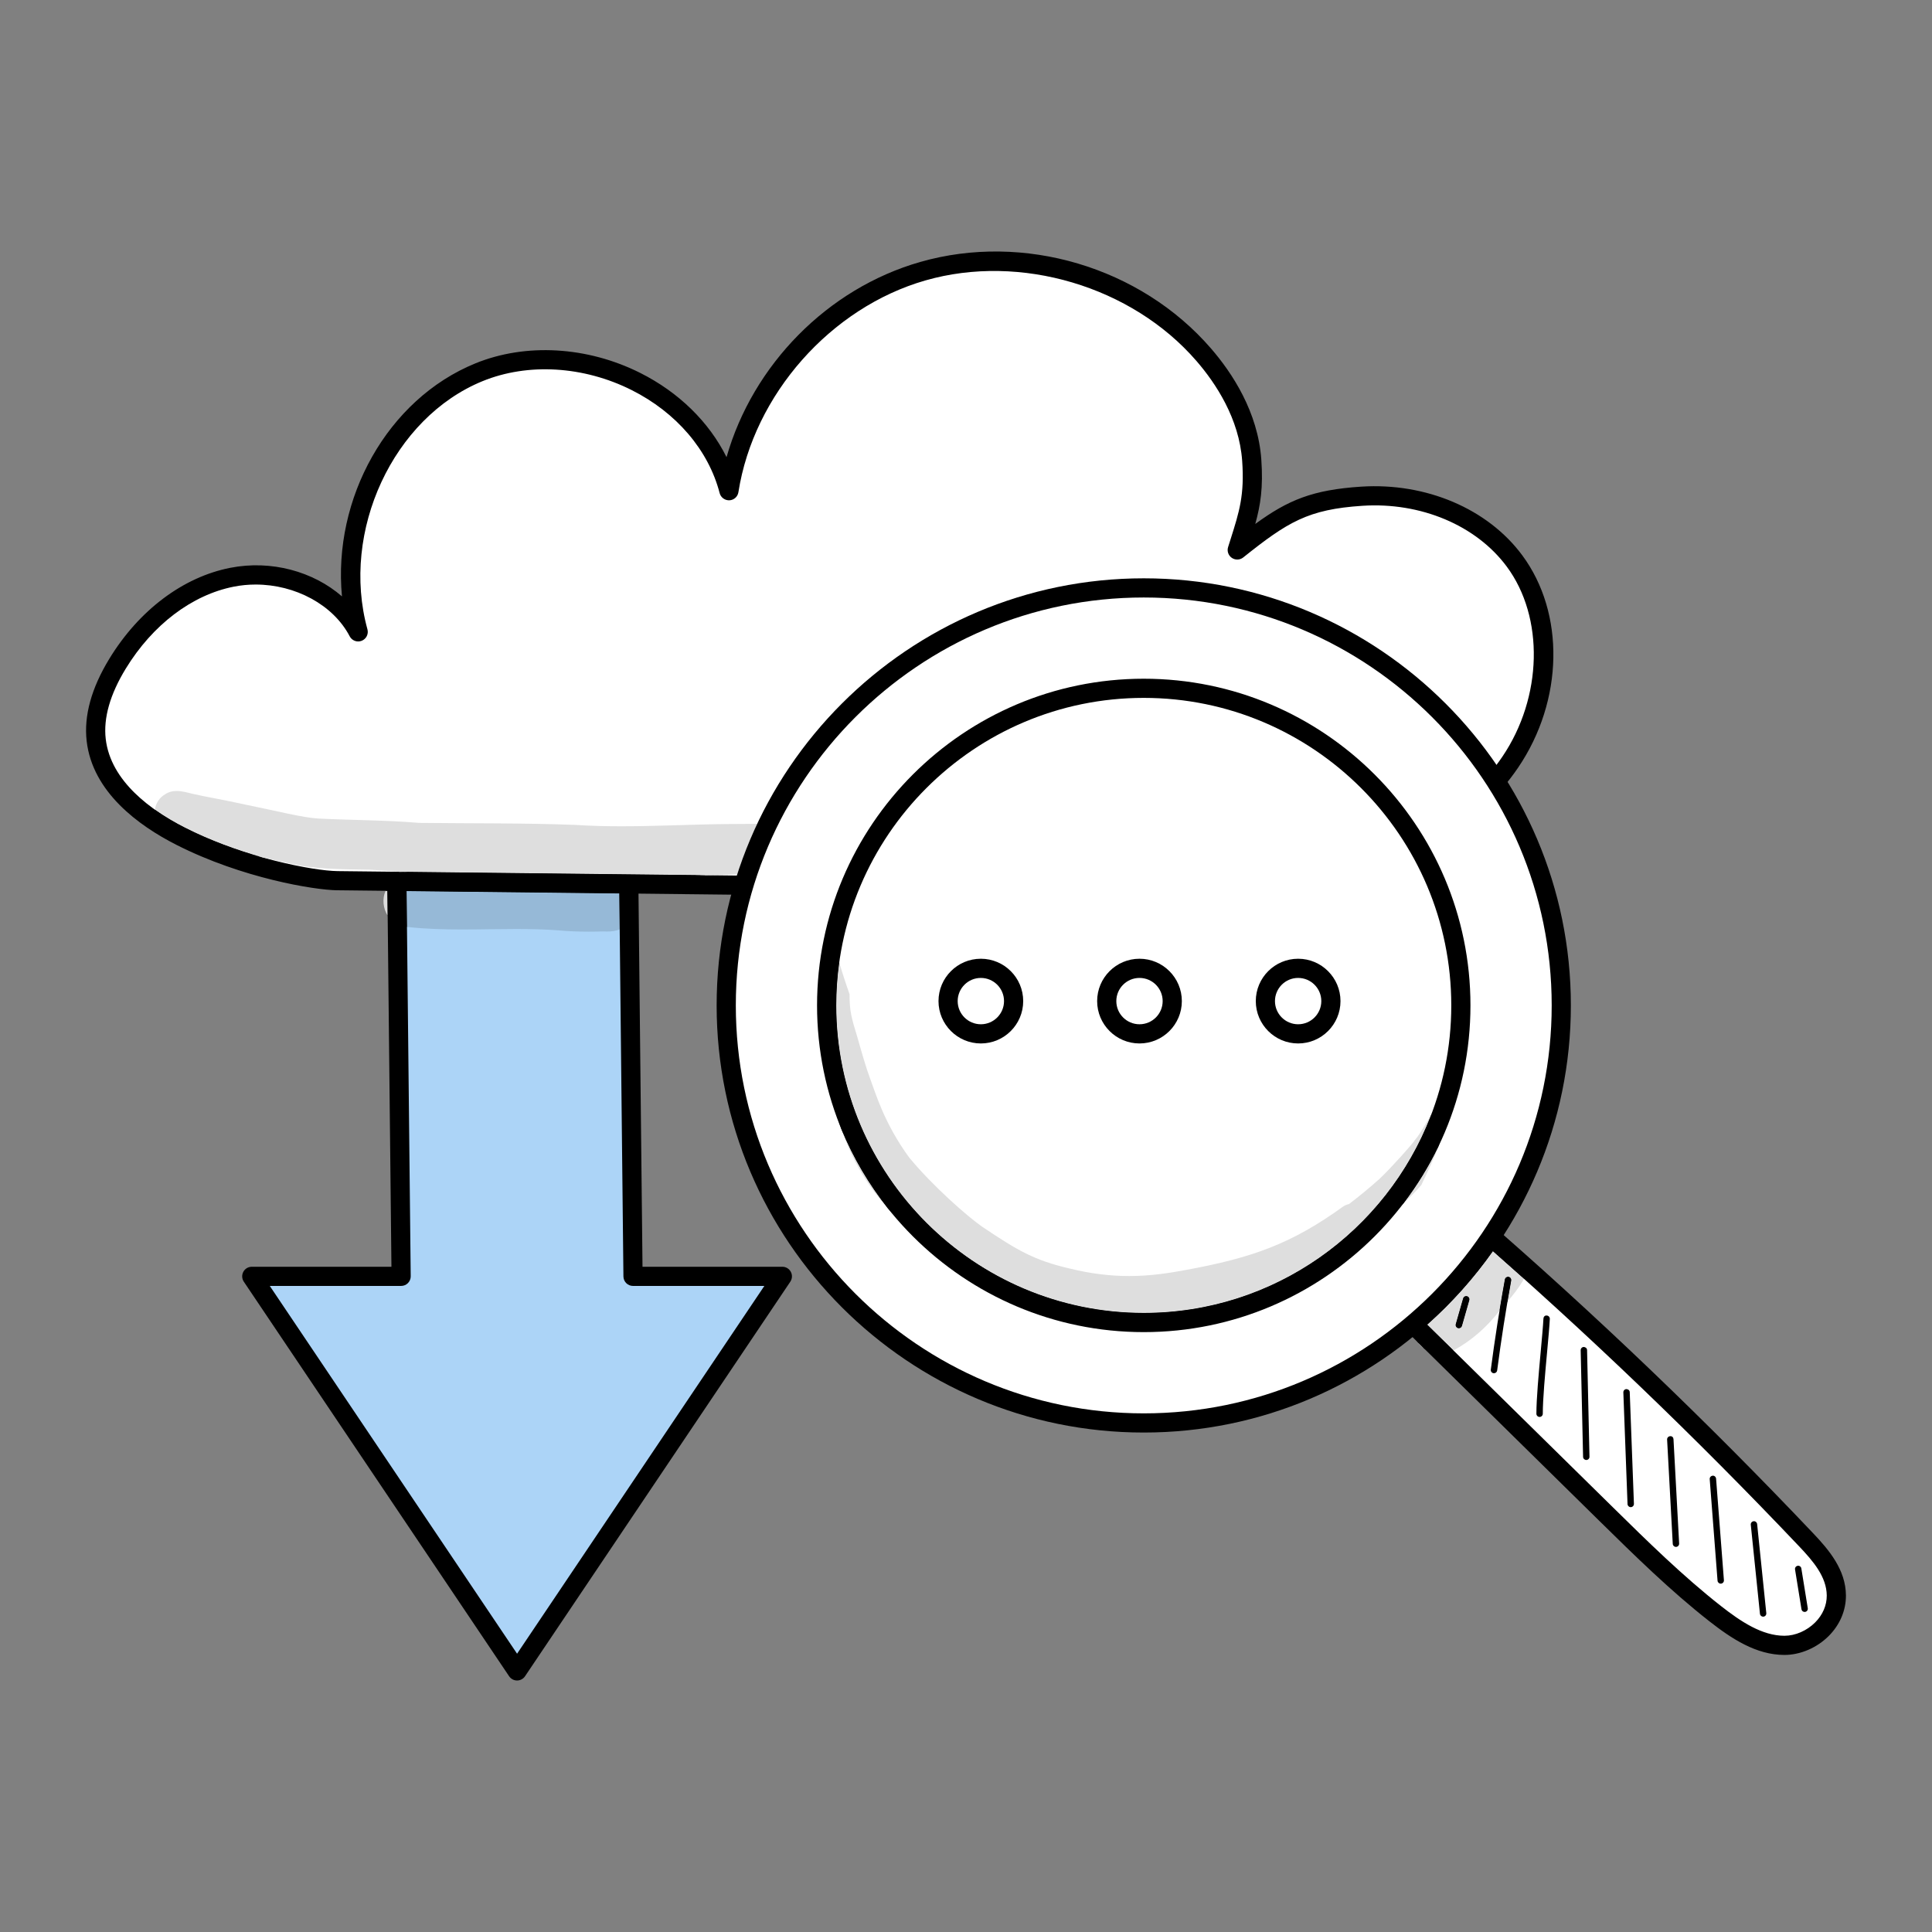
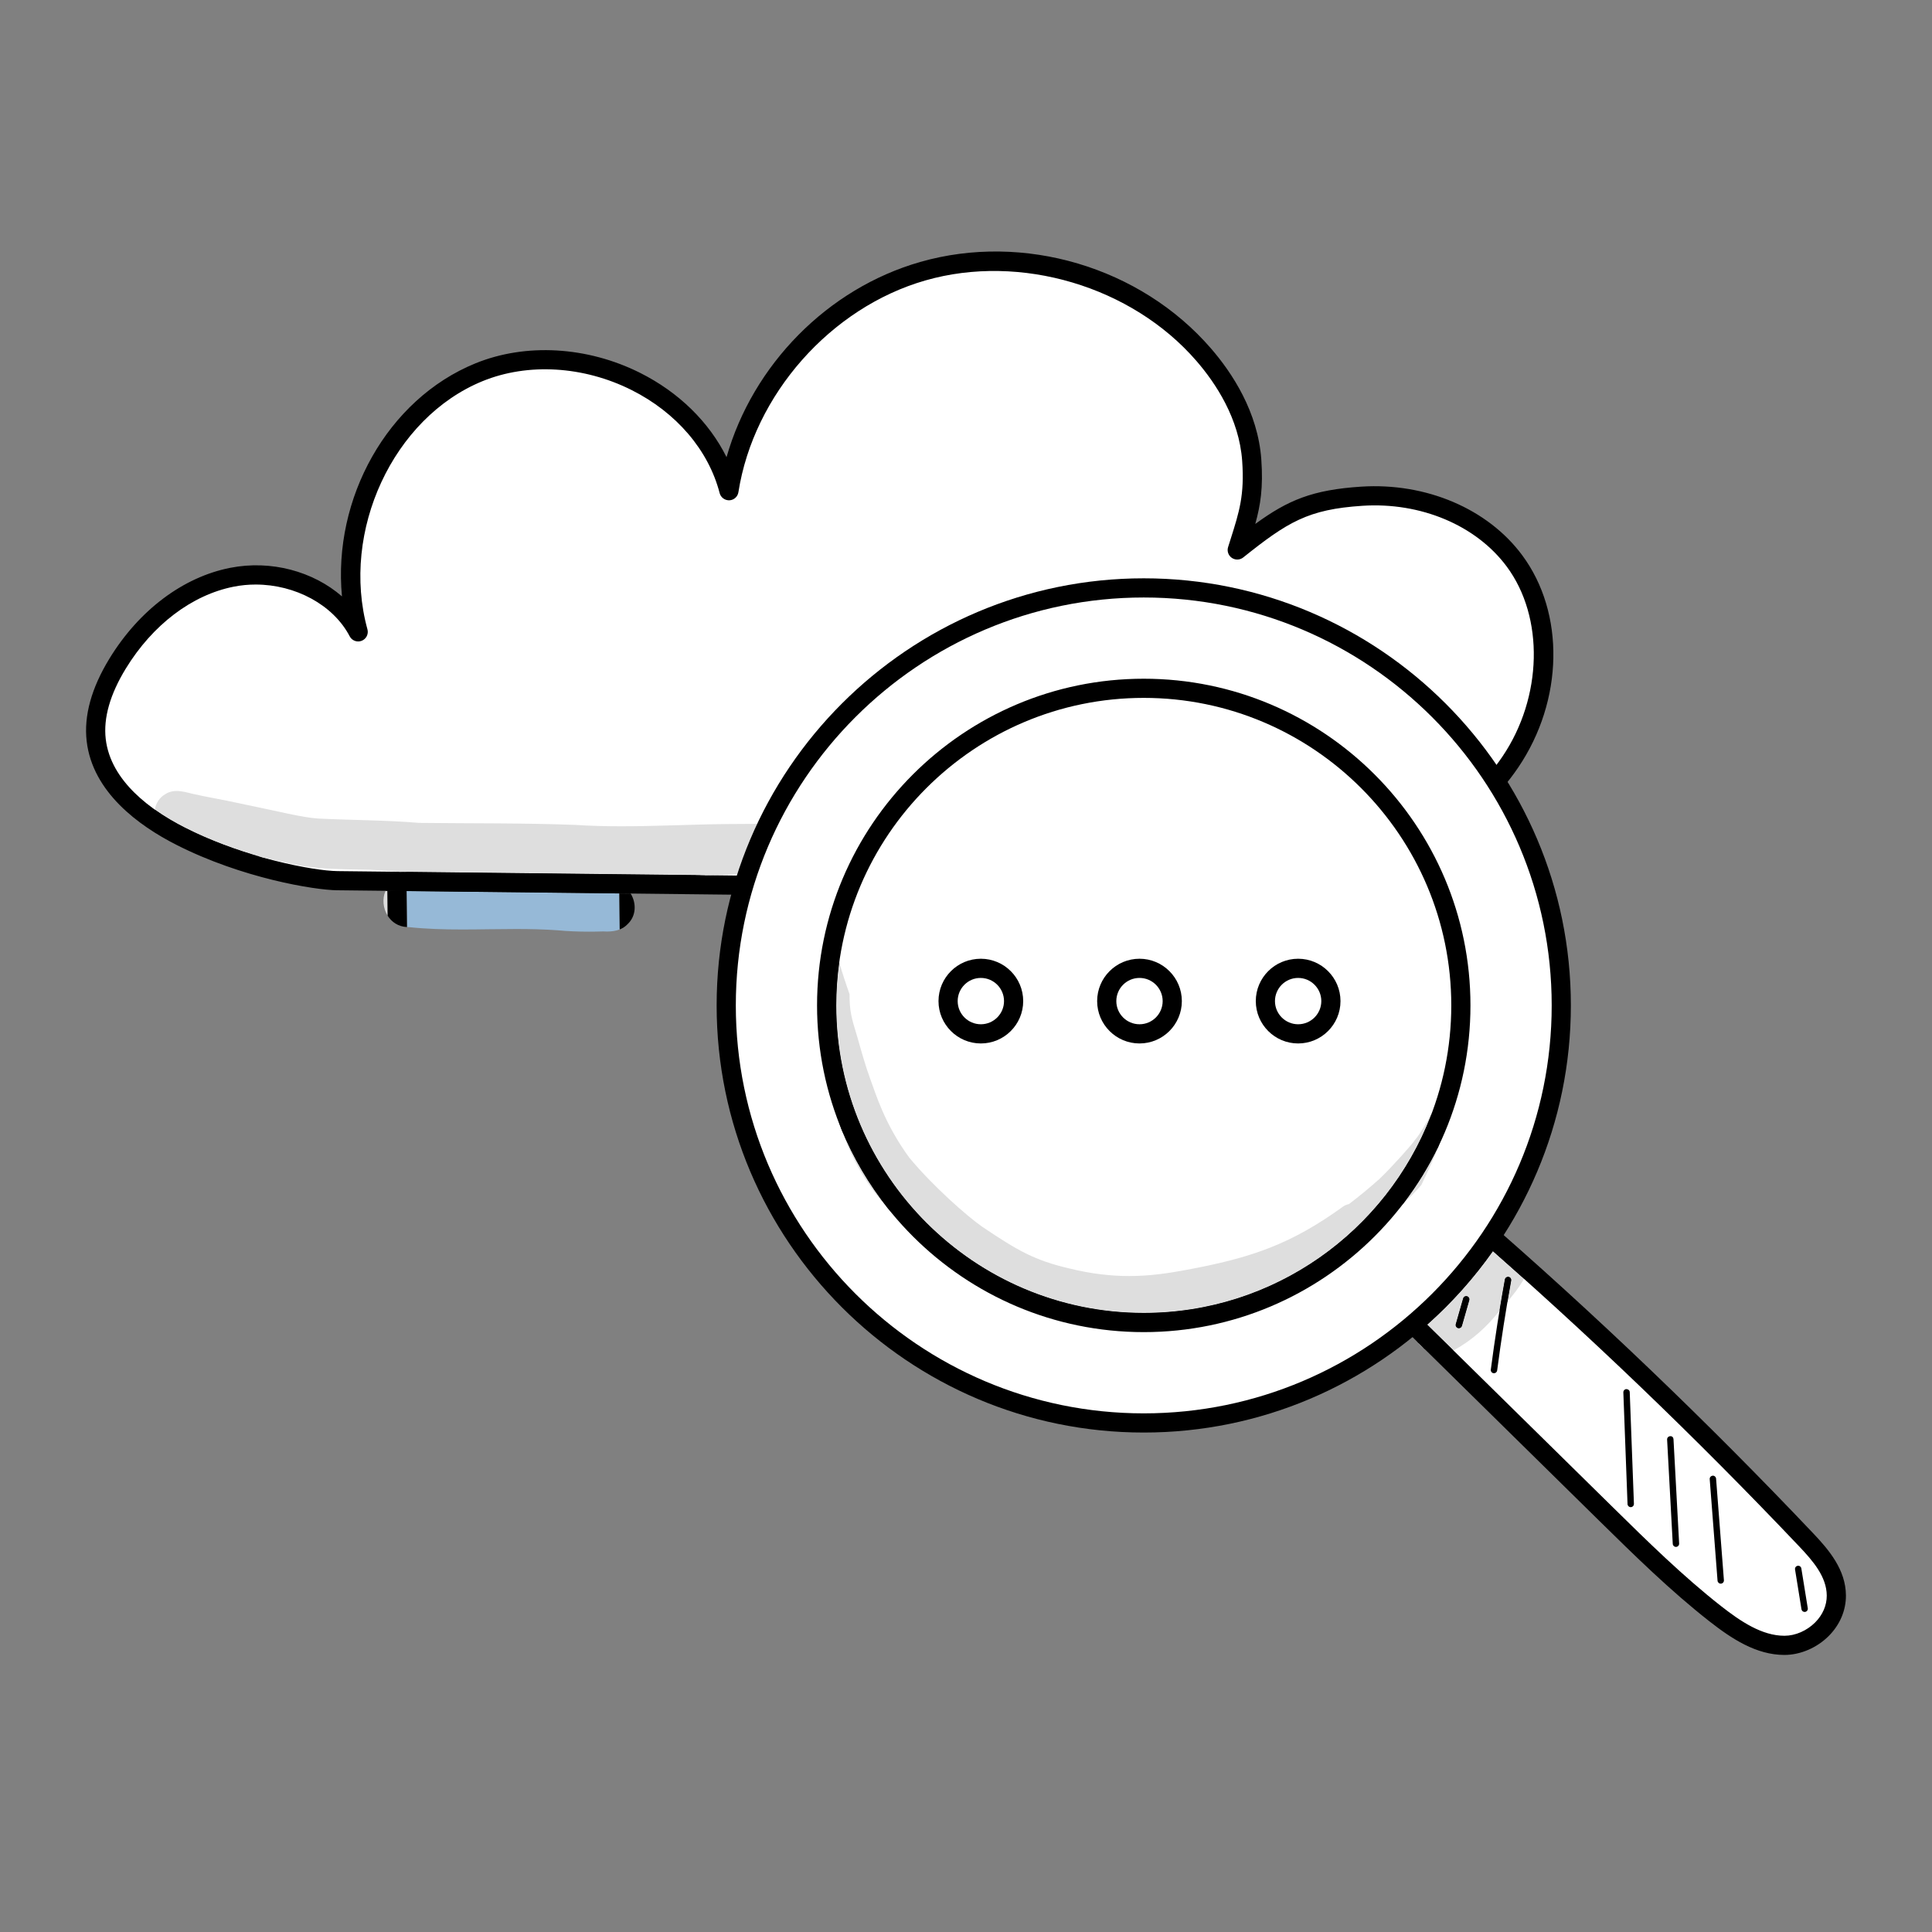
<svg xmlns="http://www.w3.org/2000/svg" width="800px" height="800px" viewBox="0 0 16666.66 16666.66" style="shape-rendering:geometricPrecision; text-rendering:geometricPrecision; image-rendering:optimizeQuality; fill-rule:evenodd; clip-rule:evenodd" version="1.1" xml:space="preserve">
  <rect x="0" y="0" width="16666.66" height="16666.66" fill="#808080" stroke="none" />
  <defs>
    <style type="text/css">
   
    .fil0 {fill:none}
    .fil2 {fill:black;fill-rule:nonzero}
    .fil5 {fill:#96B9D7;fill-rule:nonzero}
    .fil1 {fill:#ACD4F7;fill-rule:nonzero}
    .fil4 {fill:#DEDEDE;fill-rule:nonzero}
    .fil3 {fill:white;fill-rule:nonzero}
   
  </style>
  </defs>
  <g id="Layer_x0020_1">
    <rect class="fil0" height="16666.66" width="16666.66" x="-0" y="-0" />
    <g id="_2101149494384">
-       <polygon class="fil1" points="2172.05,11010.6 4460.58,14414.32 6749.13,11010.6 5460.83,11010.6 5405.66,5866.75 3405.27,5866.75 3460.36,11010.6 " />
-       <path class="fil2" d="M2327.35 11093.31l2133.23 3172.7 2133.2 -3172.7 -1132.96 0c-45.36,0 -82.26,-36.49 -82.74,-81.85l-54.28 -5062.07 -1834.94 0 54.2 5060.37c0.3,22.05 -8.35,43.34 -23.85,59.02 -15.6,15.69 -36.7,24.52 -58.86,24.52l-1133.01 0zm2133.23 3403.72c-27.57,0 -53.23,-13.77 -68.65,-36.6l-2288.58 -3403.72c-17,-25.39 -18.73,-58 -4.39,-85 14.42,-26.98 42.5,-43.82 73.06,-43.82l1204.76 0 -54.22 -5060.27c-0.27,-22.15 8.38,-43.37 23.88,-59.05 15.55,-15.69 36.74,-24.52 58.83,-24.52l2000.39 0c45.28,0 82.15,36.49 82.63,81.85l54.39 5061.99 1206.45 0c30.51,0 58.68,16.84 73.01,43.82 14.37,27 12.64,59.61 -4.37,85l-2288.55 3403.72c-15.39,22.83 -41.16,36.6 -68.65,36.6z" />
      <path class="fil3" d="M2911.49 7597.47c2248.96,25.01 4497.87,50.02 6746.75,75.04 617.16,6.84 1241.73,12.91 1841.86,-131.12 600.05,-144.06 1182.9,-456.39 1528.87,-967.42 345.89,-511.05 403.33,-1240.04 35.55,-1735.56 -296.06,-399.07 -820.43,-589.97 -1316.26,-557.73 -495.83,32.31 -686.56,153.73 -1075.07,463.59 88.54,-282.59 148.99,-435.45 125.03,-774.13 -23.77,-338.59 -192.43,-654.24 -414.62,-910.77 -582.37,-672.39 -1567.39,-965.13 -2422.42,-720.04 -854.95,245.12 -1535.24,1015.26 -1672.91,1894.06 -226.2,-871.66 -1322.37,-1362.28 -2156.19,-1022.08 -833.77,340.18 -1281.27,1371.4 -1042.11,2239.56 -196.29,-375.84 -672.84,-553.15 -1088.92,-471.19 -416.07,81.96 -765.23,383.06 -986.48,744.83 -121.31,198.44 -211.43,428.44 -184.7,659.47 44.12,381.26 386.13,655.94 728.31,829.86 542.61,275.82 1154.74,381.44 1353.29,383.63z" />
      <path class="fil2" d="M2205.63 5042.61c-62.83,0 -126.03,5.9 -188.56,18.27 -361.04,71.1 -700.74,328.78 -931.92,706.8 -135.78,222.11 -194.02,426.24 -173.08,606.79 42.53,367.21 395.22,619.07 683.62,765.58 511.97,260.32 1110.18,372.52 1316.71,374.7l6746.81 75.11c603.85,6.66 1227.93,13.5 1821.51,-129.02 652.9,-156.7 1178.4,-488.15 1479.72,-933.3 346.83,-512.29 362.71,-1201.98 37.73,-1639.91 -264.42,-356.27 -742.19,-556.98 -1244.48,-524.37 -469.98,30.54 -645.86,140.15 -1028.84,445.72 -28.52,22.75 -68.46,24.07 -98.4,3.53 -29.97,-20.54 -43.07,-58.3 -32.15,-92.9l21.7 -68.54c75.19,-237.23 120.56,-380.5 99.83,-675.05 -25.87,-366.06 -228.95,-671.06 -394.78,-862.55 -557.33,-643.6 -1518.5,-929.2 -2337.01,-694.57 -818.54,234.56 -1482.28,985.96 -1614.07,1827.22 -5.98,38.7 -38.41,67.89 -77.59,69.78 -38.41,1.54 -74.25,-23.85 -84.14,-61.8 -96.3,-371.47 -373.46,-695.59 -760.14,-889.56 -413.79,-207.44 -894.03,-236.18 -1284.72,-76.7 -771.59,314.79 -1226.67,1295.34 -993.65,2141.07 11.19,40.78 -10.13,83.47 -49.51,98.86 -39.13,15.71 -84,-1.02 -103.6,-38.59 -142.39,-272.78 -470.76,-446.58 -810.97,-446.58zm7843.19 2715.46c-131.2,0 -261.75,-1.43 -391.42,-2.85l-6746.86 -75.03c-197.66,-2.19 -821.94,-104.01 -1389.8,-392.66 -324.58,-164.89 -722.05,-453.92 -773.05,-893.95 -25.26,-218.2 40.78,-457.8 196.37,-712.22 255.23,-417.4 634.68,-702.73 1041.03,-782.78 353.65,-69.8 716.99,30.51 964.91,246.26 -80.37,-843.17 390.23,-1699.74 1150.91,-2010.17 434.32,-177.23 965.62,-146.43 1421.31,82.07 334.12,167.53 594.93,424.43 745.34,726.96 227.04,-795.79 869.78,-1454.32 1670.91,-1683.84 892.31,-255.56 1900.05,43.82 2507.59,745.31 182.38,210.41 405.73,547.76 434.81,959.17 16.93,240.92 -6.85,392.95 -52.02,555.63 282.85,-206.42 494.43,-294.55 914.09,-321.85 558.59,-35.84 1090.56,190.06 1388.05,590.94 371.39,500.38 357.59,1253.51 -33.56,1831.29 -324.5,479.38 -884.9,835.09 -1578,1001.46 -483.97,116.11 -981.04,136.26 -1470.61,136.26z" />
      <path class="fil4" d="M6092.03 7550.11l-2648.35 -29.46c-83.17,-6.39 -166.29,-13.23 -249.52,-17.71 -199.55,-3.99 -399.96,-1.89 -597.59,-34.23 -112.82,-22.13 -225.91,-47.62 -339.48,-74.52 -211.7,-59.99 -444.27,-143.76 -661.39,-254.15 -84.22,-42.8 -173.89,-94.52 -259.73,-155.54 8.65,-54.69 38.97,-105.65 92.77,-135.11 29.94,-19.13 61.99,-25.98 94.68,-25.98 43.74,0 88.7,12.18 131.39,23.02 128.07,29.76 258.09,49.91 386.35,78.54 379.34,78.05 566.49,127.7 705.05,136.35 290.11,14.45 580.67,13.21 870.48,37.46 447.72,5.23 895.54,0.48 1343.18,17.19 134.06,8.87 268,12.07 401.98,12.07 305.39,0 610.88,-16.52 916.46,-19.3 84.55,-0.76 169.07,-1.24 253.59,-1.62 -66.35,140.82 -124.09,286.39 -172.46,436.24 -89.1,1.51 -178.28,3.99 -267.39,6.74z" />
      <path class="fil2" d="M5359.46 7569.9c-504.29,-17.49 -1008.79,-33.18 -1513.46,-33.18 -21.89,0 -43.85,0 -65.71,0.08 -1.51,0 -2.94,0 -4.37,0 -111.07,0 -221.73,-7.6 -332.26,-16.15l2648.35 29.46c-244.15,7.71 -488.3,18.17 -732.57,19.78zm-3102.38 -175.7c-257.47,-60.85 -517.25,-129.12 -781.05,-183.13 -105.11,-25.28 -155.16,-131.69 -140.07,-226.56 85.84,61.02 175.51,112.74 259.73,155.54 217.12,110.39 449.68,194.16 661.39,254.15z" />
      <path class="fil3" d="M12120.6 11354.79c577.49,568.19 1155.11,1136.38 1732.6,1704.57 305.04,300.16 610.88,600.88 943.3,861.2 179.2,140.44 378.7,273.18 596.79,273.26 218.12,0.11 449.93,-183.78 448.2,-430.31 -1.32,-192.27 -134.06,-346.76 -258.41,-477.98 -919.61,-969.87 -1880.75,-1889.48 -2878.9,-2754.52 -182.92,268.03 -365.94,536.15 -583.58,823.77z" />
      <path class="fil2" d="M12230.21 11346.6l1681.1 1653.82c298.46,293.69 607.27,597.38 936.13,855.12 169.44,132.65 352.85,255.5 545.95,255.58l0.19 0c94.52,0 193.86,-43.26 265.93,-115.81 64.55,-64.93 99.83,-147.07 99.26,-231.22 -1.05,-160.79 -117.05,-296.46 -235.8,-421.68 -892.6,-941.47 -1835.28,-1845.47 -2802.81,-2687.97 -151.85,222.21 -309.78,451.17 -489.95,692.17zm3163.26 2929.94l-0.19 0c-243.21,-0.08 -455.13,-139.85 -647.86,-290.83 -336.19,-263.37 -648.34,-570.48 -950.23,-867.3l-1732.6 -1704.57c-29.67,-29.19 -32.99,-75.79 -8,-108.96 217.44,-287.25 402.39,-558.3 581.23,-820.43 13.31,-19.51 34.31,-32.42 57.7,-35.39 23.29,-3.31 46.98,3.99 64.85,19.4 996.23,863.42 1966.81,1792.03 2884.69,2760.13 135.3,142.63 279.62,313.28 281.13,534.34 0.86,128.56 -51.43,252.54 -147.37,349.05 -102.39,103.06 -245.67,164.57 -383.36,164.57z" />
      <path class="fil3" d="M9866.76 11408.99c-1510.89,0 -2735.59,-1224.73 -2735.59,-2735.63 0,-1510.87 1224.7,-2735.6 2735.59,-2735.6 1510.79,0 2735.6,1224.73 2735.6,2735.6 0,1510.9 -1224.81,2735.63 -2735.6,2735.63zm0 0c-1510.89,0 -2735.59,-1224.73 -2735.59,-2735.63 0,-1510.87 1224.7,-2735.6 2735.59,-2735.6 1510.79,0 2735.6,1224.73 2735.6,2735.6 0,1510.9 -1224.81,2735.63 -2735.6,2735.63zm0 -6337.47c-1989.23,0 -3601.87,1612.61 -3601.87,3601.84 0,1989.26 1612.64,3601.87 3601.87,3601.87 1989.23,0 3601.76,-1612.61 3601.76,-3601.87 0,-1989.23 -1612.53,-3601.84 -3601.76,-3601.84z" />
      <path class="fil2" d="M7213.88 8673.37c0,1462.79 1189.99,2652.88 2652.88,2652.88 1462.79,0 2652.89,-1190.09 2652.89,-2652.88 0,-1462.76 -1190.09,-2652.96 -2652.89,-2652.96 -1462.89,0 -2652.88,1190.2 -2652.88,2652.96zm2652.88 2818.34c-1554.07,0 -2818.33,-1264.26 -2818.33,-2818.34 0,-1554.05 1264.26,-2818.31 2818.33,-2818.31 1553.97,0 2818.31,1264.26 2818.31,2818.31 0,1554.07 -1264.35,2818.34 -2818.31,2818.34zm0 -6337.38c-1940.47,0 -3519.15,1578.6 -3519.15,3519.05 0,1940.48 1578.68,3519.16 3519.15,3519.16 1940.37,0 3519.13,-1578.68 3519.13,-3519.16 0,-1940.45 -1578.76,-3519.05 -3519.13,-3519.05zm0 7203.63c-2031.73,0 -3684.58,-1652.93 -3684.58,-3684.58 0,-2031.63 1652.85,-3684.48 3684.58,-3684.48 2031.63,0 3684.48,1652.85 3684.48,3684.48 0,2031.65 -1652.85,3684.58 -3684.48,3684.58z" />
      <path class="fil3" d="M8178.82 8636.12c0,-156.05 126.57,-282.58 282.67,-282.58 156.13,0 282.59,126.54 282.59,282.58 0,156.1 -126.46,282.67 -282.59,282.67 -156.1,0 -282.67,-126.57 -282.67,-282.67z" />
      <path class="fil2" d="M8461.49 8436.25c-110.29,0 -199.95,89.67 -199.95,199.87 0,110.18 89.67,199.85 199.95,199.85 110.2,0 199.87,-89.67 199.87,-199.85 0,-110.2 -89.67,-199.87 -199.87,-199.87zm0 565.25c-201.46,0 -365.38,-163.92 -365.38,-365.38 0,-201.49 163.92,-365.41 365.38,-365.41 201.49,0 365.3,163.92 365.3,365.41 0,201.46 -163.81,365.38 -365.3,365.38z" />
      <path class="fil3" d="M9547.39 8636.12c0,-156.05 126.54,-282.58 282.67,-282.58 156.02,0 282.58,126.54 282.58,282.58 0,156.1 -126.56,282.67 -282.58,282.67 -156.13,0 -282.67,-126.57 -282.67,-282.67z" />
      <path class="fil2" d="M9830.06 8436.25c-110.29,0 -199.95,89.67 -199.95,199.87 0,110.18 89.67,199.85 199.95,199.85 110.2,0 199.84,-89.67 199.84,-199.85 0,-110.2 -89.64,-199.87 -199.84,-199.87zm0 565.25c-201.46,0 -365.38,-163.92 -365.38,-365.38 0,-201.49 163.92,-365.41 365.38,-365.41 201.46,0 365.3,163.92 365.3,365.41 0,201.46 -163.84,365.38 -365.3,365.38z" />
      <path class="fil3" d="M10915.95 8636.12c0,-156.05 126.54,-282.58 282.56,-282.58 156.13,0 282.67,126.54 282.67,282.58 0,156.1 -126.54,282.67 -282.67,282.67 -156.02,0 -282.56,-126.57 -282.56,-282.67z" />
      <path class="fil2" d="M11198.51 8436.25c-110.18,0 -199.84,89.67 -199.84,199.87 0,110.18 89.67,199.85 199.84,199.85 110.31,0 199.95,-89.67 199.95,-199.85 0,-110.2 -89.64,-199.87 -199.95,-199.87zm0 565.25c-201.46,0 -365.27,-163.92 -365.27,-365.38 0,-201.49 163.81,-365.41 365.27,-365.41 201.49,0 365.41,163.92 365.41,365.41 0,201.46 -163.92,365.38 -365.41,365.38z" />
      <path class="fil2" d="M12585.06 11458.04l-7.6 -1.05c-14.66,-4.18 -23.13,-19.49 -18.92,-34.12l63.42 -221.73c4.18,-14.63 19.19,-23.39 34.12,-18.92 14.63,4.18 23.02,19.49 18.84,34.12l-63.42 221.73c-3.43,12.07 -14.47,19.97 -26.44,19.97z" />
      <path class="fil2" d="M12888.07 11846.44l-3.61 -0.19c-15.12,-2 -25.77,-15.87 -23.77,-30.91 33.93,-259.84 74.81,-521.59 121.42,-778.2 2.75,-15.12 17.19,-24.82 32.13,-22.26 14.93,2.75 24.82,17.11 22.15,32.13 -46.49,255.58 -87.19,516.58 -120.93,775.48 -1.91,13.88 -13.69,23.96 -27.38,23.96z" />
-       <path class="fil2" d="M13281.51 12223.33c-15.23,0 -27.57,-12.26 -27.57,-27.57 0,-129.69 19.97,-347.32 37.54,-539.38 10.75,-116.94 19.97,-217.93 23.2,-281.54 0.67,-15.12 11.7,-28.33 28.92,-26.14 15.2,0.76 26.79,13.69 26.15,29 -3.24,64.66 -12.56,166.21 -23.31,283.8 -17.49,190.73 -37.35,407.13 -37.35,534.26 0,15.31 -12.26,27.57 -27.57,27.57z" />
-       <path class="fil2" d="M13684.27 12594.72c-14.93,0 -27.2,-11.89 -27.6,-26.93l-20.73 -919.88c-0.27,-15.31 11.81,-27.95 27.01,-28.24 15.04,1.05 27.95,11.7 28.16,26.93l20.73 919.96c0.38,15.23 -11.7,27.87 -26.93,28.17l-0.65 0z" />
      <path class="fil2" d="M14067.71 13001.63c-14.74,0 -27,-11.67 -27.57,-26.52l-36.14 -963.43c-0.46,-15.12 11.32,-27.95 26.55,-28.51 16.14,0.75 28.03,11.32 28.62,26.52l36.11 963.35c0.48,15.2 -11.32,28.03 -26.63,28.59l-0.94 0z" />
      <path class="fil2" d="M14457.83 13344.59c-14.66,0 -26.74,-11.4 -27.57,-26.03l-48.7 -899.94c-0.84,-15.2 10.83,-28.24 26.06,-29 17.79,-1.89 28.14,10.83 29,25.95l48.68 899.94c0.86,15.2 -10.83,28.22 -25.96,29.08l-1.51 0z" />
      <path class="fil2" d="M14844.13 13661.59c-14.26,0 -26.33,-10.94 -27.49,-25.39l-67.59 -876.17c-1.13,-15.2 10.27,-28.41 25.39,-29.57 13.99,-2.37 28.43,10.19 29.57,25.39l67.59 876.05c1.24,15.12 -10.16,28.43 -25.36,29.57l-2.1 0.11z" />
-       <path class="fil2" d="M15209.8 13946.44c-13.99,0 -25.96,-10.57 -27.38,-24.71l-79.1 -768.44c-1.54,-15.12 9.41,-28.62 24.61,-30.24 14.07,-2.07 28.62,9.52 30.24,24.63l79.02 768.44c1.62,15.12 -9.43,28.59 -24.53,30.13l-2.85 0.19z" />
      <path class="fil2" d="M15567.85 13905.56c-13.31,0 -24.98,-9.59 -27.19,-23.1l-55.52 -343.33c-2.48,-15.01 7.79,-29.19 22.83,-31.67 14.63,-2.56 29.19,7.71 31.56,22.83l55.52 343.33c2.48,15.01 -7.68,29.19 -22.72,31.56l-4.48 0.38z" />
      <path class="fil4" d="M7213.88 8667.47l0 5.9c0,1462.79 1189.99,2652.88 2652.88,2652.88 1127.05,0 2092.29,-706.5 2475.95,-1699.91 -47.35,67.51 -83.76,145.75 -136.91,208.41 -14.18,26.15 -199.01,234.1 -303.42,333.36 -90.4,80.72 -177.02,151.74 -265.37,219.06 -15.58,3.05 -31.18,8.92 -46.19,18.24 -450.31,325.85 -788.79,444.78 -1358.19,549.65 -147.67,27.57 -307.49,52.77 -491.46,52.77 -153,0 -322.61,-17.41 -515.91,-65.33 -298.27,-69.4 -442.22,-151.06 -753.7,-360.91 -132.36,-92.8 -426.99,-352.37 -627.24,-594.71l-0.19 -0.19c-215.45,-294.74 -289.32,-552.42 -333.63,-669.74 -44.76,-120.56 -78.43,-244.34 -113.89,-367.86 -52.1,-169.71 -68.27,-229.03 -68.08,-373.28 -32.24,-90.31 -61.99,-181.6 -88.81,-273.75 -16.74,119.45 -25.57,241.43 -25.85,365.38zm446.78 1757.93c-4.67,-4.96 -9.33,-10.08 -13.99,-15.23 -199.66,-224.37 -311.67,-449.82 -387.83,-668.1 101.74,247.28 237.6,477.09 401.82,683.33zm4447.39 -45.17c115.32,-151.09 215.74,-314.04 299.02,-486.8 -6.76,18.73 -13.5,37.54 -20.35,56.28 -39.65,92.15 -81.96,183.22 -125.78,273.83 -41.94,47.92 -93.76,100.99 -152.89,156.7z" />
      <path class="fil2" d="M9776.23 11415.06c-102.96,0 -205.75,-8.25 -307.38,-26.71l-2.75 -0.57c-164.97,-19.41 -331.18,-38.78 -491,-85.19 -292.56,-95.09 -556.5,-258.71 -804.64,-437.74 -104.41,-85.95 -269.76,-178.56 -509.81,-439.44 -164.22,-206.23 -300.08,-436.05 -401.82,-683.33 -40.97,-117.35 -71.58,-232.67 -99.83,-344.68 -47.17,-370.61 -54.01,-743.89 -5.9,-1116.11 3.91,-0.3 7.9,-0.48 11.81,-0.48 25.2,0 50.4,5.9 73.39,16.36 0.49,1.62 0.97,3.24 1.43,4.93 -17.01,121.33 -25.85,245.31 -25.85,371.28 0,1462.79 1189.99,2652.88 2652.88,2652.88 1127.05,0 2092.29,-706.5 2475.95,-1699.91 21.1,-30.13 44.31,-58.08 72.15,-81.66 21.02,-12.56 44.31,-18.35 67.41,-18.35 18.08,0 36.14,3.53 52.88,10.08 -42.13,119.13 -85.11,238.09 -128.07,357.02 -83.28,172.76 -183.7,335.71 -299.02,486.8 -178.66,168.39 -423.76,361.12 -662.98,510.11 -49.45,37.06 -85.87,62.44 -191.22,127.4 -259.27,137.1 -542.8,223.91 -826.79,293.69 -136.91,36.79 -273.15,78.27 -415.11,90.05 -78.27,8.84 -157.07,13.58 -235.72,13.58z" />
      <path class="fil4" d="M12283.93 11631.66c-20.06,-14.85 -38.03,-32.53 -53.15,-52.31l53.15 52.31z" />
      <path class="fil4" d="M12538.56 11650.02l-226.47 -222.78c212.3,-188.63 402.55,-401.33 566.65,-633.9 89.56,78.83 179.04,158.23 268.14,238.09 -3.15,6.36 -6.57,12.64 -10.27,18.73 -38.33,63.23 -83.77,121.88 -132.09,178.07 10.27,-60.64 20.94,-121.04 31.86,-181.22 2.67,-15.01 -7.22,-29.37 -22.15,-32.13 -1.62,-0.3 -3.24,-0.37 -4.85,-0.37 -13.02,0 -24.8,9.22 -27.27,22.64 -16.25,89.75 -31.86,180.06 -46.79,270.86 -106.19,136.72 -236.93,253.96 -389.15,337.62 -2.56,1.54 -5.12,2.96 -7.6,4.39zm109.61 -468.93c-12.07,0 -22.8,8.06 -26.22,20.05l-63.42 221.73c-4.2,14.63 4.26,29.94 18.92,34.12l7.6 1.05c11.97,0 23.02,-7.9 26.44,-19.97l63.42 -221.73c4.18,-14.63 -4.2,-29.94 -18.84,-34.12 -2.67,-0.75 -5.31,-1.13 -7.9,-1.13z" />
      <path class="fil2" d="M12425.69 11679.67c-52.1,0 -101.26,-18.17 -141.76,-48l-53.15 -52.31c-12.91,-17.01 -23.85,-35.55 -32.23,-55.14 38.43,-31.56 76.46,-63.98 113.54,-96.97l226.47 222.78c-37.76,20.54 -76.06,29.65 -112.87,29.65zm721.19 -648.24c-89.1,-79.86 -178.58,-159.26 -268.14,-238.09 19.22,-27.19 38.03,-54.57 56.49,-82.23 1.81,-0.11 3.61,-0.11 5.42,-0.11 19.48,0 39.91,2.85 61.61,9.13 131.77,34.8 202.59,190.36 144.62,311.29z" />
      <path class="fil2" d="M12198.55 11524.21c-30.89,-72.53 -26.98,-159.34 34.63,-235.13 24.61,-42.69 71.1,-61.99 110.1,-89.07l2.56 -1.99c197.28,-178.58 231.14,-166.78 350.85,-306.46l9.22 -10.92c55.9,-86.51 128.26,-166.78 229.33,-169.52 -18.46,27.65 -37.28,55.04 -56.49,82.23 -164.11,232.56 -354.35,445.26 -566.65,633.9 -37.08,32.99 -75.11,65.41 -113.54,96.97z" />
      <path class="fil2" d="M12585.06 11458.04l-7.6 -1.05c-14.66,-4.18 -23.13,-19.49 -18.92,-34.12l63.42 -221.73c3.42,-11.99 14.15,-20.05 26.22,-20.05 2.59,0 5.23,0.38 7.9,1.13 14.63,4.18 23.02,19.49 18.84,34.12l-63.42 221.73c-3.43,12.07 -14.47,19.97 -26.44,19.97z" />
      <path class="fil2" d="M12935.32 11308.01c14.93,-90.8 30.54,-181.11 46.79,-270.86 2.48,-13.42 14.26,-22.64 27.27,-22.64 1.62,0 3.24,0.08 4.85,0.37 14.93,2.75 24.82,17.11 22.15,32.13 -10.92,60.19 -21.59,120.58 -31.86,181.22 -19.11,22.26 -38.67,44.12 -58.38,65.7 -3.61,4.74 -7.22,9.41 -10.83,14.07z" />
      <path class="fil4" d="M3344.3 7899.54c-39.78,-63.41 -48.27,-146.51 -18.27,-214.69l15.98 0.19 2.29 214.5z" />
      <path class="fil5" d="M5078.79 8037.12c-89.86,0 -179.52,-3.53 -269.17,-11.88 -118.75,-8.65 -237.52,-11.05 -356.46,-11.05 -77.38,0 -154.78,1.05 -232.18,1.99 -77.67,1.05 -155.35,2.1 -232.94,2.1 -154.49,0 -308.81,-4.09 -462.84,-20.54 -0.94,0 -1.91,0 -2.85,0 -3.88,0 -7.71,-0.08 -11.51,-0.3l-3.31 -310.62 1835.1 20.46 3.34 310.62c-34.34,13.5 -72.26,18.17 -110.02,18.17 -10.83,0 -21.56,-0.38 -32.13,-1.05 -41.75,1.32 -83.39,2.1 -125.03,2.1z" />
      <path class="fil2" d="M5345.96 8017.91l-3.34 -310.62 97.94 1.02c49.46,80.64 50.21,192.27 -26.81,264.23 -19.57,20.92 -42.69,35.58 -67.78,45.36zm-1835.13 -20.46c-75.41,-3.69 -132.44,-43.63 -166.53,-97.92l-2.29 -214.5 165.51 1.8 3.31 310.62z" />
      <path class="fil2" d="M5440.56 7708.32l-97.94 -1.02 -1835.1 -20.46 -165.51 -1.8 -15.98 -0.19c20.13,-45.74 57.65,-84.81 114.73,-106.67 28.54,-14.26 58.86,-18.84 89.85,-18.84 26.52,0 53.72,3.34 80.83,6.65 27.09,3.34 54.09,6.66 80.53,6.66 1.62,0 3.24,0 4.85,0 133.39,8 267.17,1.62 400.47,9.89 388.48,14.93 777.44,9.62 1165.84,26.44 2.29,-0.11 4.47,-0.11 6.66,-0.11 74.84,0 135.3,41.75 170.76,99.45z" />
    </g>
  </g>
</svg>